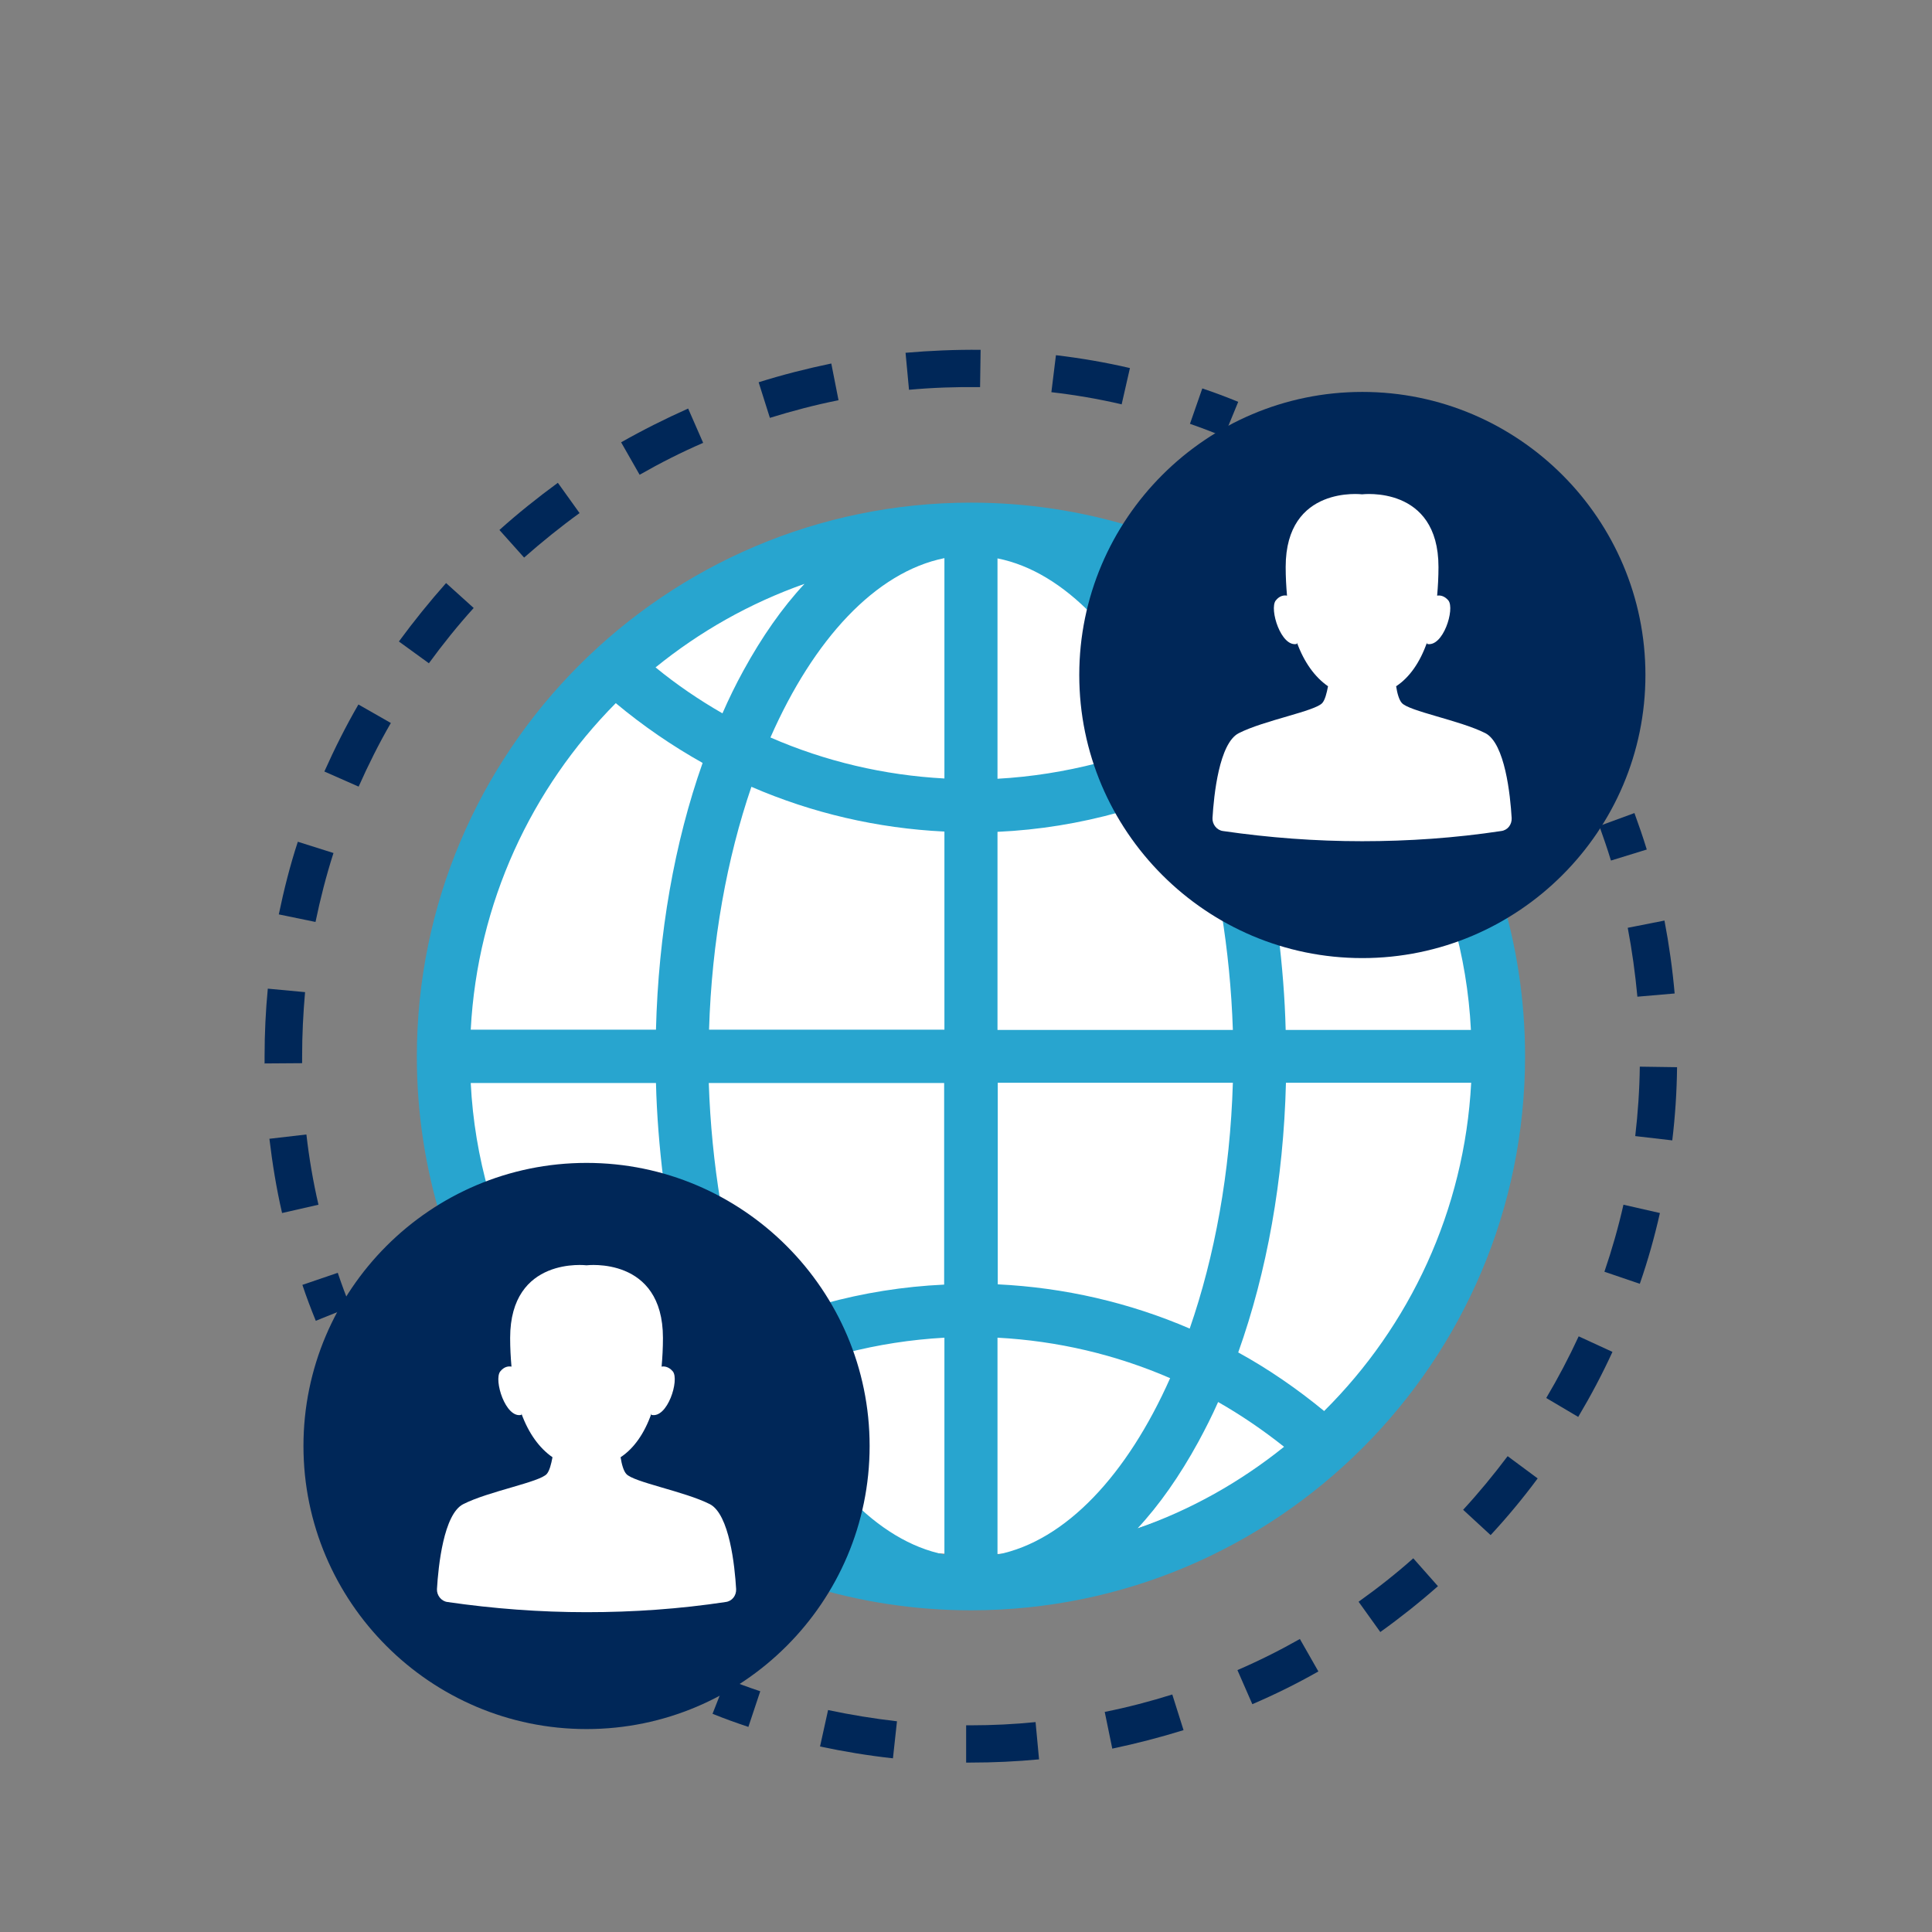
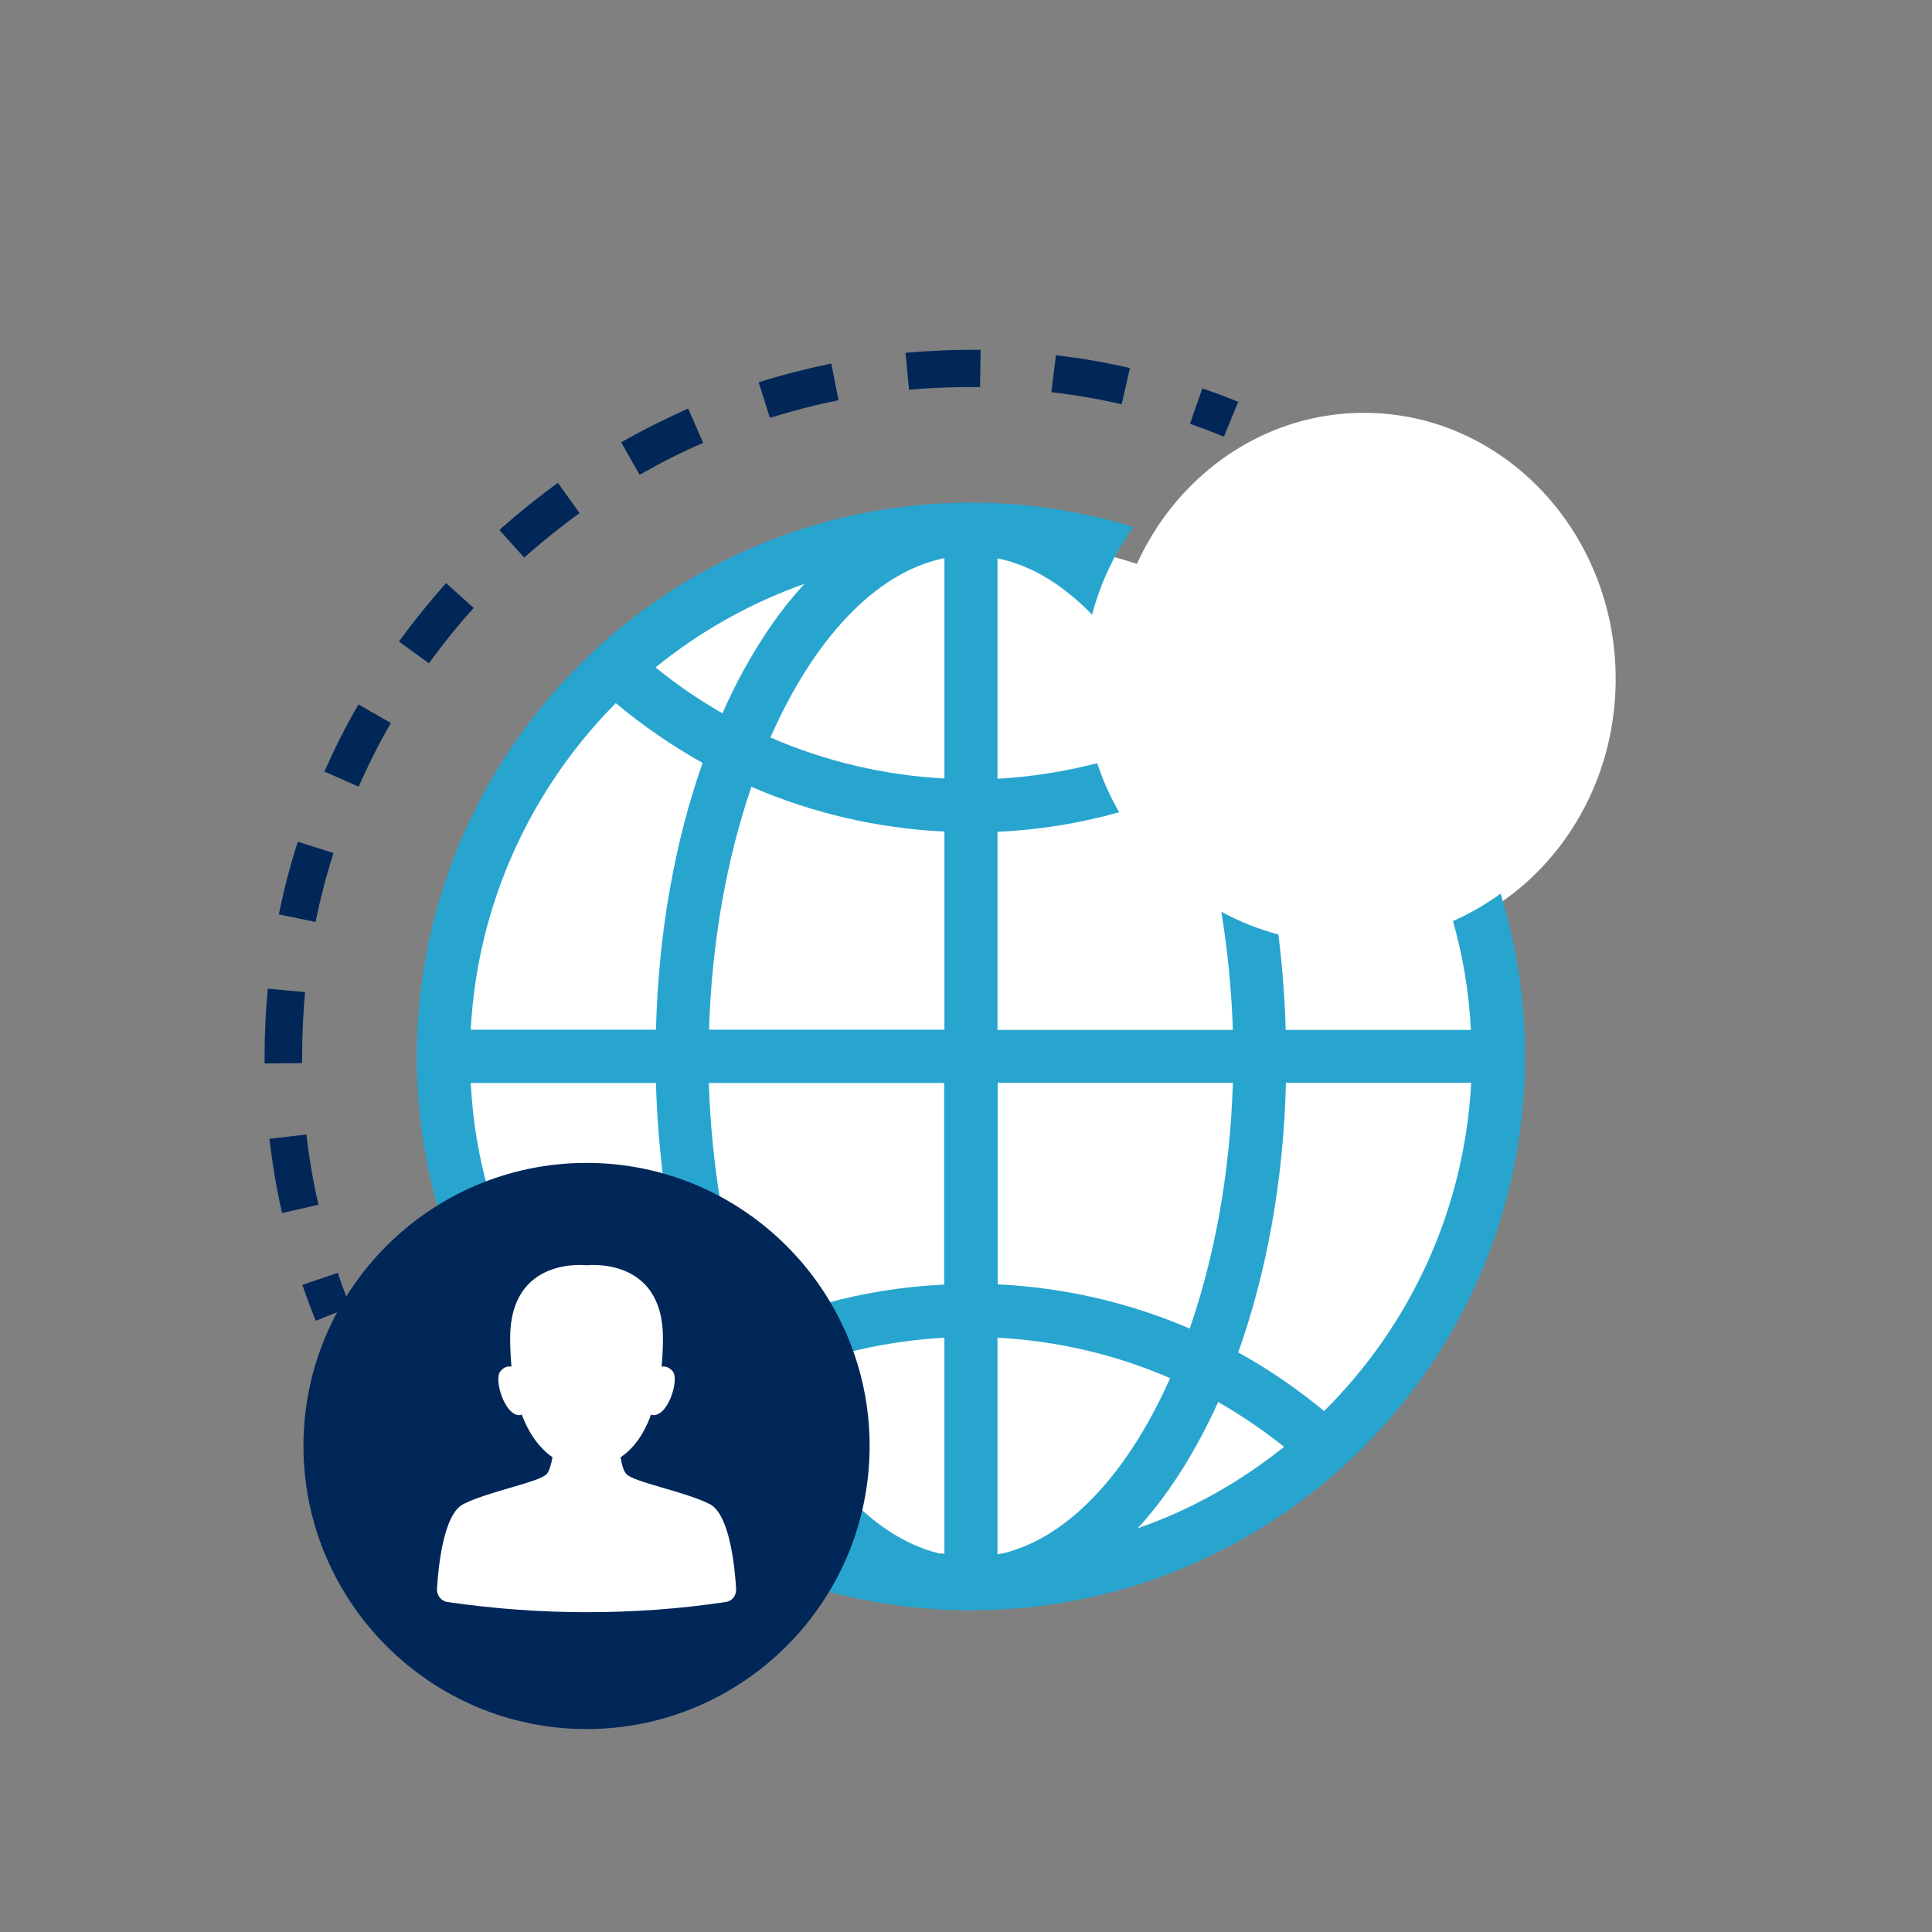
<svg xmlns="http://www.w3.org/2000/svg" id="Layer_1" data-name="Layer 1" viewBox="0 0 72.07 72.07">
  <rect x="0" y="0" width="72.07" height="72.07" fill="#808080" stroke="none" />
  <ellipse cx="21.63" cy="53.94" rx="9.39" ry="9.93" style="fill: #fff;" />
  <ellipse cx="36.34" cy="39.03" rx="19.26" ry="18.96" style="fill: #fff;" />
  <ellipse cx="50.88" cy="25.33" rx="9.39" ry="9.93" style="fill: #fff;" />
  <path d="M55.97,33.34c-.55.4-1.14.74-1.77,1.02.37,1.3.6,2.66.67,4.06h-6.91c-.03-1.21-.13-2.4-.27-3.56-.74-.2-1.46-.48-2.13-.85.23,1.41.38,2.89.43,4.41h-8.78v-7.39c1.55-.07,3.07-.32,4.54-.73-.34-.58-.61-1.2-.82-1.83-1.21.31-2.45.51-3.72.58v-8.22c1.26.25,2.45.99,3.53,2.1.31-1.19.84-2.3,1.54-3.27-1.92-.59-3.95-.91-6.06-.91-11.4,0-20.67,9.27-20.67,20.67,0,2.11.32,4.14.91,6.06.55-.4,1.14-.74,1.77-1.02-.37-1.3-.6-2.66-.67-4.06h6.91c.03,1.21.13,2.4.27,3.56.74.2,1.46.48,2.13.85-.23-1.41-.38-2.89-.43-4.41h8.78v7.52c-1.52.07-3.02.31-4.47.71.33.59.6,1.2.8,1.84,1.2-.31,2.43-.5,3.68-.57v8.09c-1.26-.25-2.45-.99-3.53-2.1-.31,1.19-.84,2.3-1.54,3.27,1.92.59,3.95.91,6.06.91,11.4,0,20.67-9.27,20.67-20.67,0-2.11-.32-4.14-.91-6.06ZM24.47,38.41h-6.91c.25-4.74,2.27-9.01,5.41-12.18,1.02.85,2.1,1.59,3.24,2.23-1.05,2.97-1.65,6.38-1.74,9.95ZM24.45,24.9c1.65-1.34,3.52-2.4,5.56-3.12-.83.89-1.59,1.98-2.28,3.24-.28.51-.54,1.04-.78,1.59-.87-.5-1.71-1.07-2.49-1.71ZM35.23,38.41h-8.78c.1-3.3.67-6.4,1.58-9.06,2.26.98,4.7,1.55,7.2,1.67v7.39ZM35.23,29.04c-2.25-.12-4.45-.64-6.49-1.53,1.61-3.66,3.92-6.17,6.49-6.69v8.22ZM37.21,40.39h8.78c-.1,3.35-.68,6.49-1.61,9.17-2.25-.97-4.68-1.53-7.16-1.65v-7.52ZM37.21,57.99v-8.09c2.24.12,4.41.63,6.44,1.51-1.6,3.6-3.89,6.07-6.44,6.58ZM42.42,57.03c.83-.89,1.59-1.98,2.28-3.24.26-.48.51-.97.74-1.49.86.49,1.68,1.05,2.46,1.67-1.63,1.31-3.47,2.35-5.48,3.05ZM49.4,52.64c-1.01-.83-2.08-1.57-3.21-2.19,1.07-3,1.69-6.44,1.78-10.06h6.91c-.25,4.77-2.3,9.08-5.48,12.24Z" style="fill: #28a5cf;" />
-   <path d="M60.09,32.09c-.13-.43-.28-.86-.43-1.28l1.31-.48c.16.44.32.9.46,1.36l-1.33.41Z" style="fill: #002758;" />
-   <path d="M36.22,65.75h-.18s0-1.39,0-1.39h.17c.81,0,1.62-.04,2.42-.12l.13,1.39c-.84.08-1.7.12-2.56.12ZM33.3,65.59c-.91-.1-1.82-.25-2.71-.44l.3-1.36c.84.18,1.71.32,2.57.42l-.15,1.38ZM41.49,65.22l-.28-1.36c.85-.17,1.69-.39,2.52-.65l.42,1.33c-.87.27-1.76.5-2.66.69ZM46.72,63.58l-.56-1.28c.79-.34,1.57-.73,2.33-1.16l.69,1.21c-.79.45-1.62.86-2.46,1.22ZM51.49,60.88l-.81-1.13c.7-.5,1.39-1.04,2.04-1.62l.92,1.04c-.68.6-1.41,1.18-2.15,1.71ZM55.6,57.26l-1.02-.94c.59-.64,1.14-1.31,1.66-2l1.12.83c-.54.73-1.13,1.44-1.75,2.11ZM58.88,52.86l-1.2-.71c.44-.74.85-1.52,1.21-2.3l1.26.58c-.38.83-.81,1.64-1.28,2.43ZM61.17,47.89l-1.32-.45c.28-.82.52-1.66.71-2.5l1.36.31c-.2.89-.45,1.78-.75,2.64ZM62.38,42.54l-1.38-.16c.1-.86.16-1.73.17-2.59l1.39.02c-.01.91-.07,1.83-.18,2.74ZM61.08,37.18c-.08-.86-.2-1.73-.36-2.57l1.37-.27c.17.89.3,1.81.38,2.72l-1.39.12Z" style="fill: #002758;" />
-   <path d="M27.92,64.42c-.45-.15-.9-.31-1.34-.49l.51-1.3c.42.16.85.32,1.27.46l-.44,1.32Z" style="fill: #002758;" />
  <path d="M11.78,49.27c-.18-.44-.35-.89-.5-1.34l1.32-.45c.14.42.3.85.47,1.27l-1.29.52Z" style="fill: #002758;" />
  <path d="M10.52,45.24c-.21-.91-.36-1.84-.47-2.76l1.38-.16c.1.88.25,1.76.45,2.62l-1.36.31ZM9.87,39.68c0-.09,0-.19,0-.28,0-.84.04-1.69.12-2.52l1.39.13c-.07.79-.11,1.59-.11,2.39v.26s-1.39.01-1.39.01ZM11.76,34.39l-1.36-.28c.19-.91.42-1.83.71-2.71l1.33.42c-.27.84-.49,1.7-.67,2.57ZM13.37,29.34l-1.27-.56c.38-.85.8-1.69,1.27-2.5l1.21.69c-.44.76-.84,1.56-1.2,2.37ZM16.01,24.75l-1.13-.82c.55-.75,1.14-1.48,1.76-2.18l1.03.93c-.59.65-1.15,1.35-1.67,2.06ZM19.56,20.81l-.93-1.04c.69-.62,1.43-1.21,2.18-1.76l.81,1.13c-.72.52-1.41,1.08-2.07,1.66ZM23.86,17.71l-.69-1.21c.81-.46,1.65-.88,2.5-1.26l.56,1.28c-.81.35-1.6.75-2.37,1.19ZM28.72,15.59l-.42-1.33c.89-.28,1.8-.51,2.71-.7l.27,1.37c-.86.17-1.73.4-2.57.66ZM41.83,15.08c-.86-.2-1.74-.35-2.61-.45l.17-1.38c.93.11,1.86.27,2.76.48l-.31,1.36ZM33.91,14.55l-.13-1.39c.92-.08,1.87-.12,2.8-.11l-.02,1.39c-.88-.01-1.78.02-2.65.1Z" style="fill: #002758;" />
  <path d="M45.66,16.29c-.42-.17-.84-.33-1.27-.48l.46-1.32c.45.15.9.32,1.34.5l-.53,1.29Z" style="fill: #002758;" />
-   <path d="M44.45,33.39c4.79,3.72,12.17,2.35,15.29-2.89,2.26-3.79,1.73-9.02-1.23-12.29-2.96-3.27-8.12-4.3-12.11-2.42-5.88,2.77-7.75,10.65-3.78,15.76M56,31c-1.72.26-3.45.38-5.19.38s-3.47-.13-5.19-.38c-.23-.03-.4-.25-.39-.48.05-.86.25-2.8.98-3.17.94-.48,2.86-.82,3.12-1.13.1-.12.16-.36.21-.62-.49-.34-.89-.89-1.16-1.63v.05c-.59.14-1.04-1.3-.79-1.62.15-.19.32-.2.42-.18-.03-.34-.05-.69-.05-1.07,0-3.06,2.85-2.71,2.85-2.71,0,0,2.85-.35,2.85,2.71,0,.38-.02.73-.05,1.07.1-.02.27,0,.42.18.25.32-.2,1.76-.8,1.62v-.05c-.26.74-.65,1.3-1.15,1.63.04.26.11.51.21.62.26.31,2.17.65,3.12,1.13.73.38.93,2.31.98,3.17.01.24-.15.45-.39.48Z" style="fill: #002758;" />
-   <path d="M50.82,35.74c-5.82,0-10.56-4.74-10.56-10.56s4.74-10.56,10.56-10.56,10.56,4.74,10.56,10.56-4.74,10.56-10.56,10.56ZM50.82,16.05c-5.03,0-9.13,4.09-9.13,9.13s4.09,9.13,9.13,9.13,9.13-4.09,9.13-9.13-4.09-9.13-9.13-9.13Z" style="fill: #002758;" />
  <path d="M15.51,62.16c4.79,3.72,12.17,2.35,15.29-2.89,2.26-3.79,1.73-9.02-1.23-12.29-2.96-3.27-8.12-4.3-12.11-2.42-5.88,2.77-7.75,10.65-3.78,15.76M27.07,59.76c-1.72.26-3.45.38-5.19.38s-3.47-.13-5.19-.38c-.23-.03-.4-.25-.39-.48.05-.86.25-2.8.98-3.17.94-.48,2.86-.82,3.12-1.13.1-.12.16-.36.21-.62-.49-.34-.89-.89-1.16-1.63v.05c-.59.14-1.04-1.3-.79-1.62.15-.19.32-.2.42-.18-.03-.34-.05-.69-.05-1.07,0-3.06,2.85-2.71,2.85-2.71,0,0,2.85-.35,2.85,2.71,0,.38-.02.73-.05,1.07.1-.02.27,0,.42.18.25.32-.2,1.76-.8,1.62v-.05c-.26.74-.65,1.3-1.15,1.63.04.26.11.51.21.62.26.31,2.17.65,3.12,1.13.73.38.93,2.31.98,3.17.01.24-.15.45-.39.48Z" style="fill: #002758;" />
  <path d="M21.88,64.5c-5.82,0-10.56-4.74-10.56-10.56s4.74-10.56,10.56-10.56,10.56,4.74,10.56,10.56-4.74,10.56-10.56,10.56ZM21.88,44.82c-5.03,0-9.13,4.09-9.13,9.13s4.09,9.13,9.13,9.13,9.13-4.09,9.13-9.13-4.09-9.13-9.13-9.13Z" style="fill: #002758;" />
</svg>